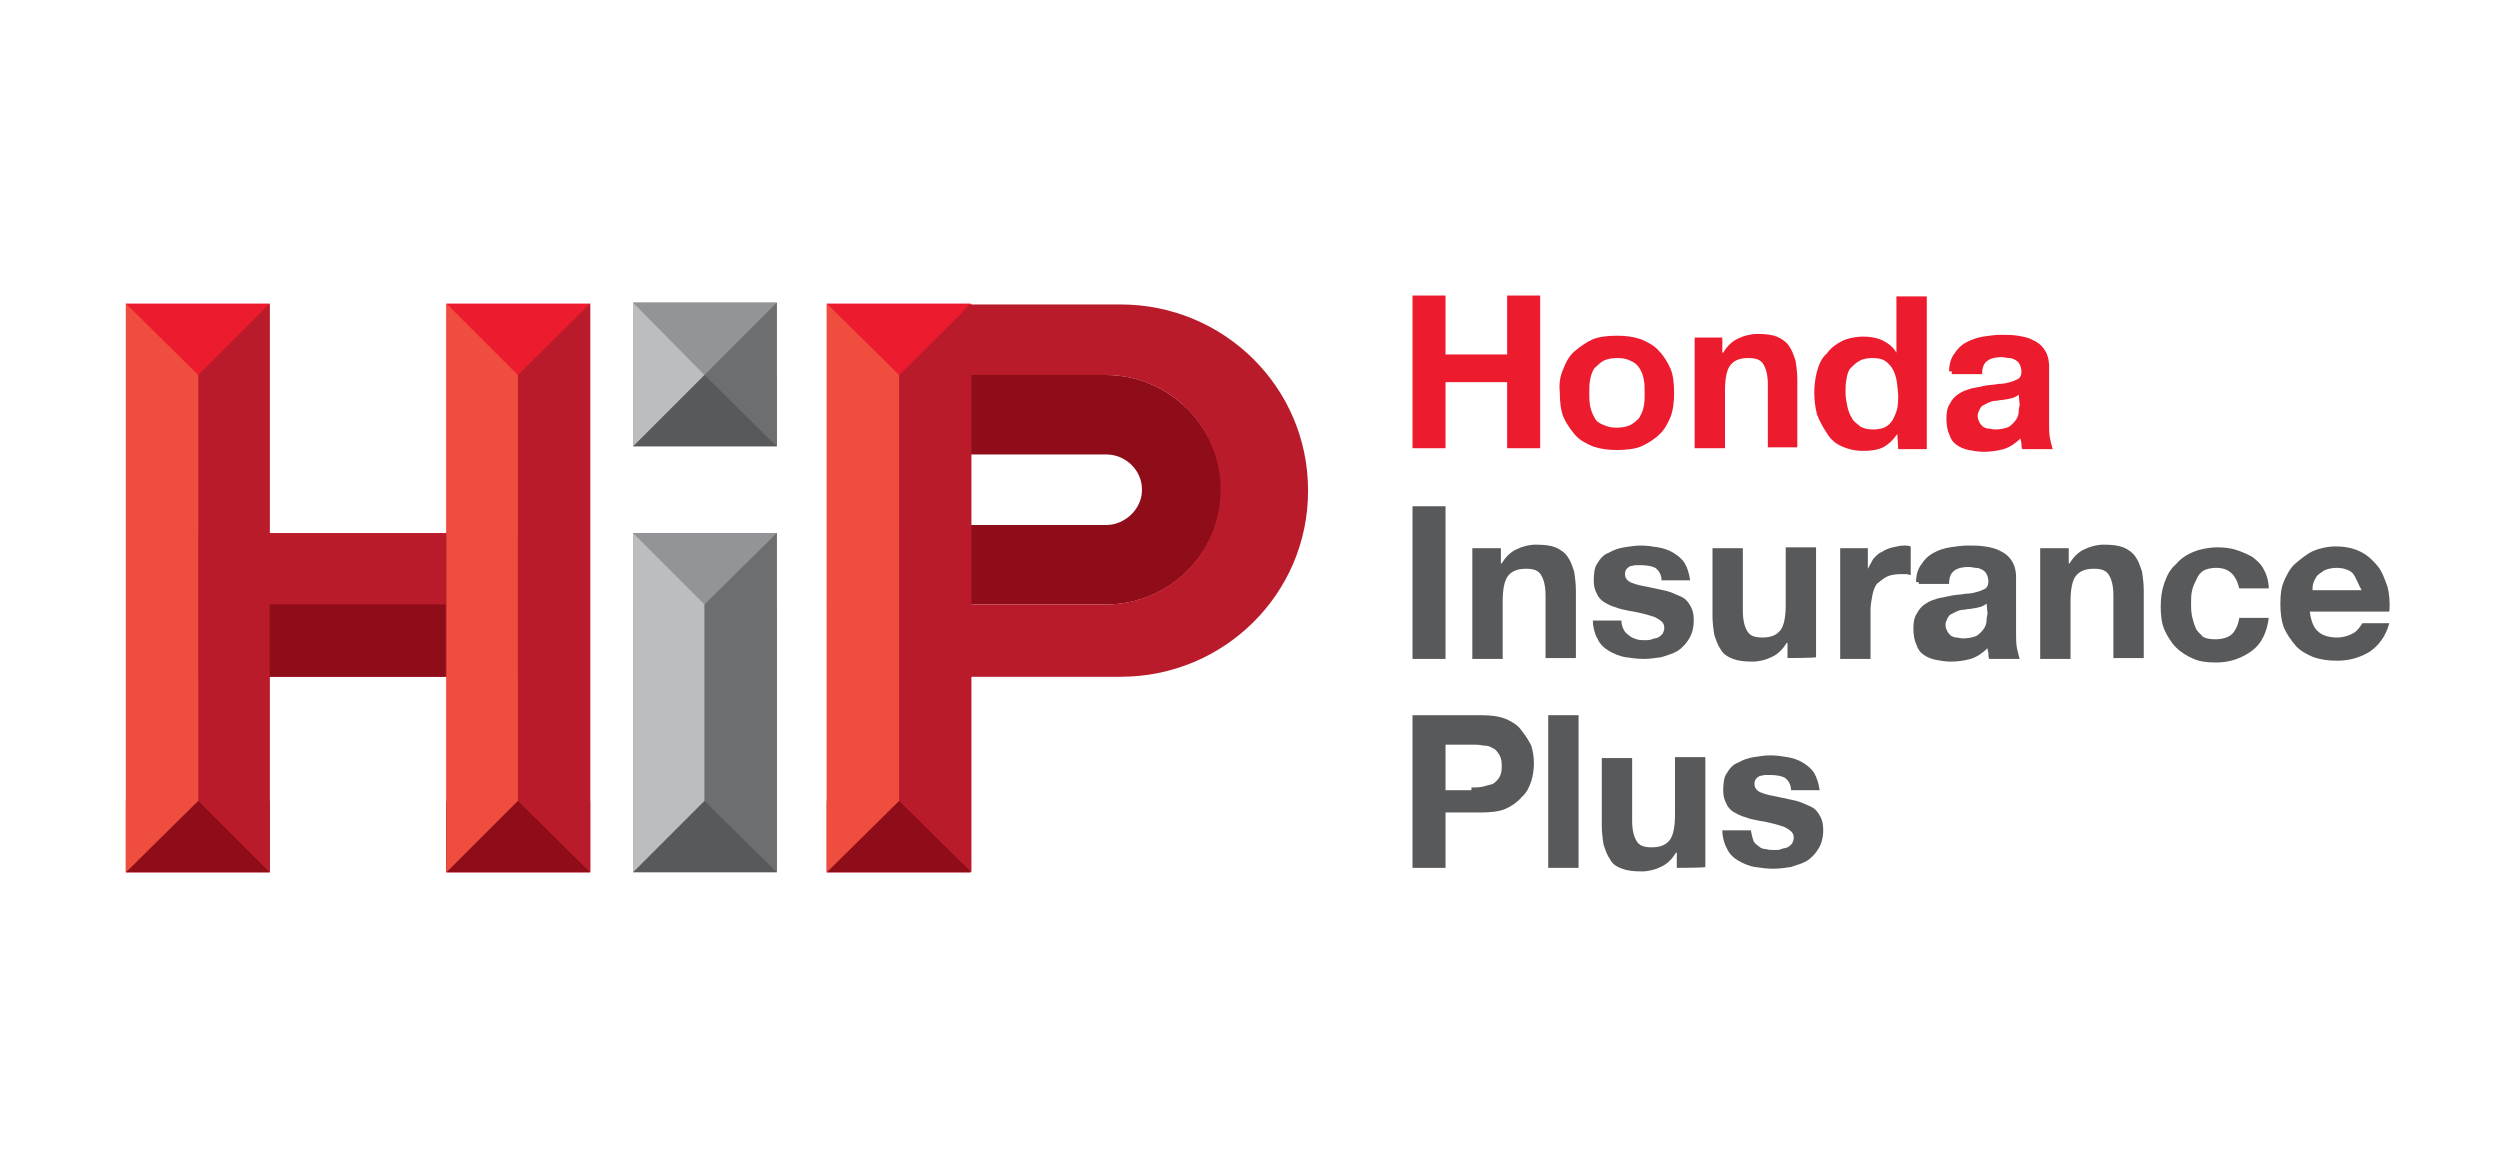
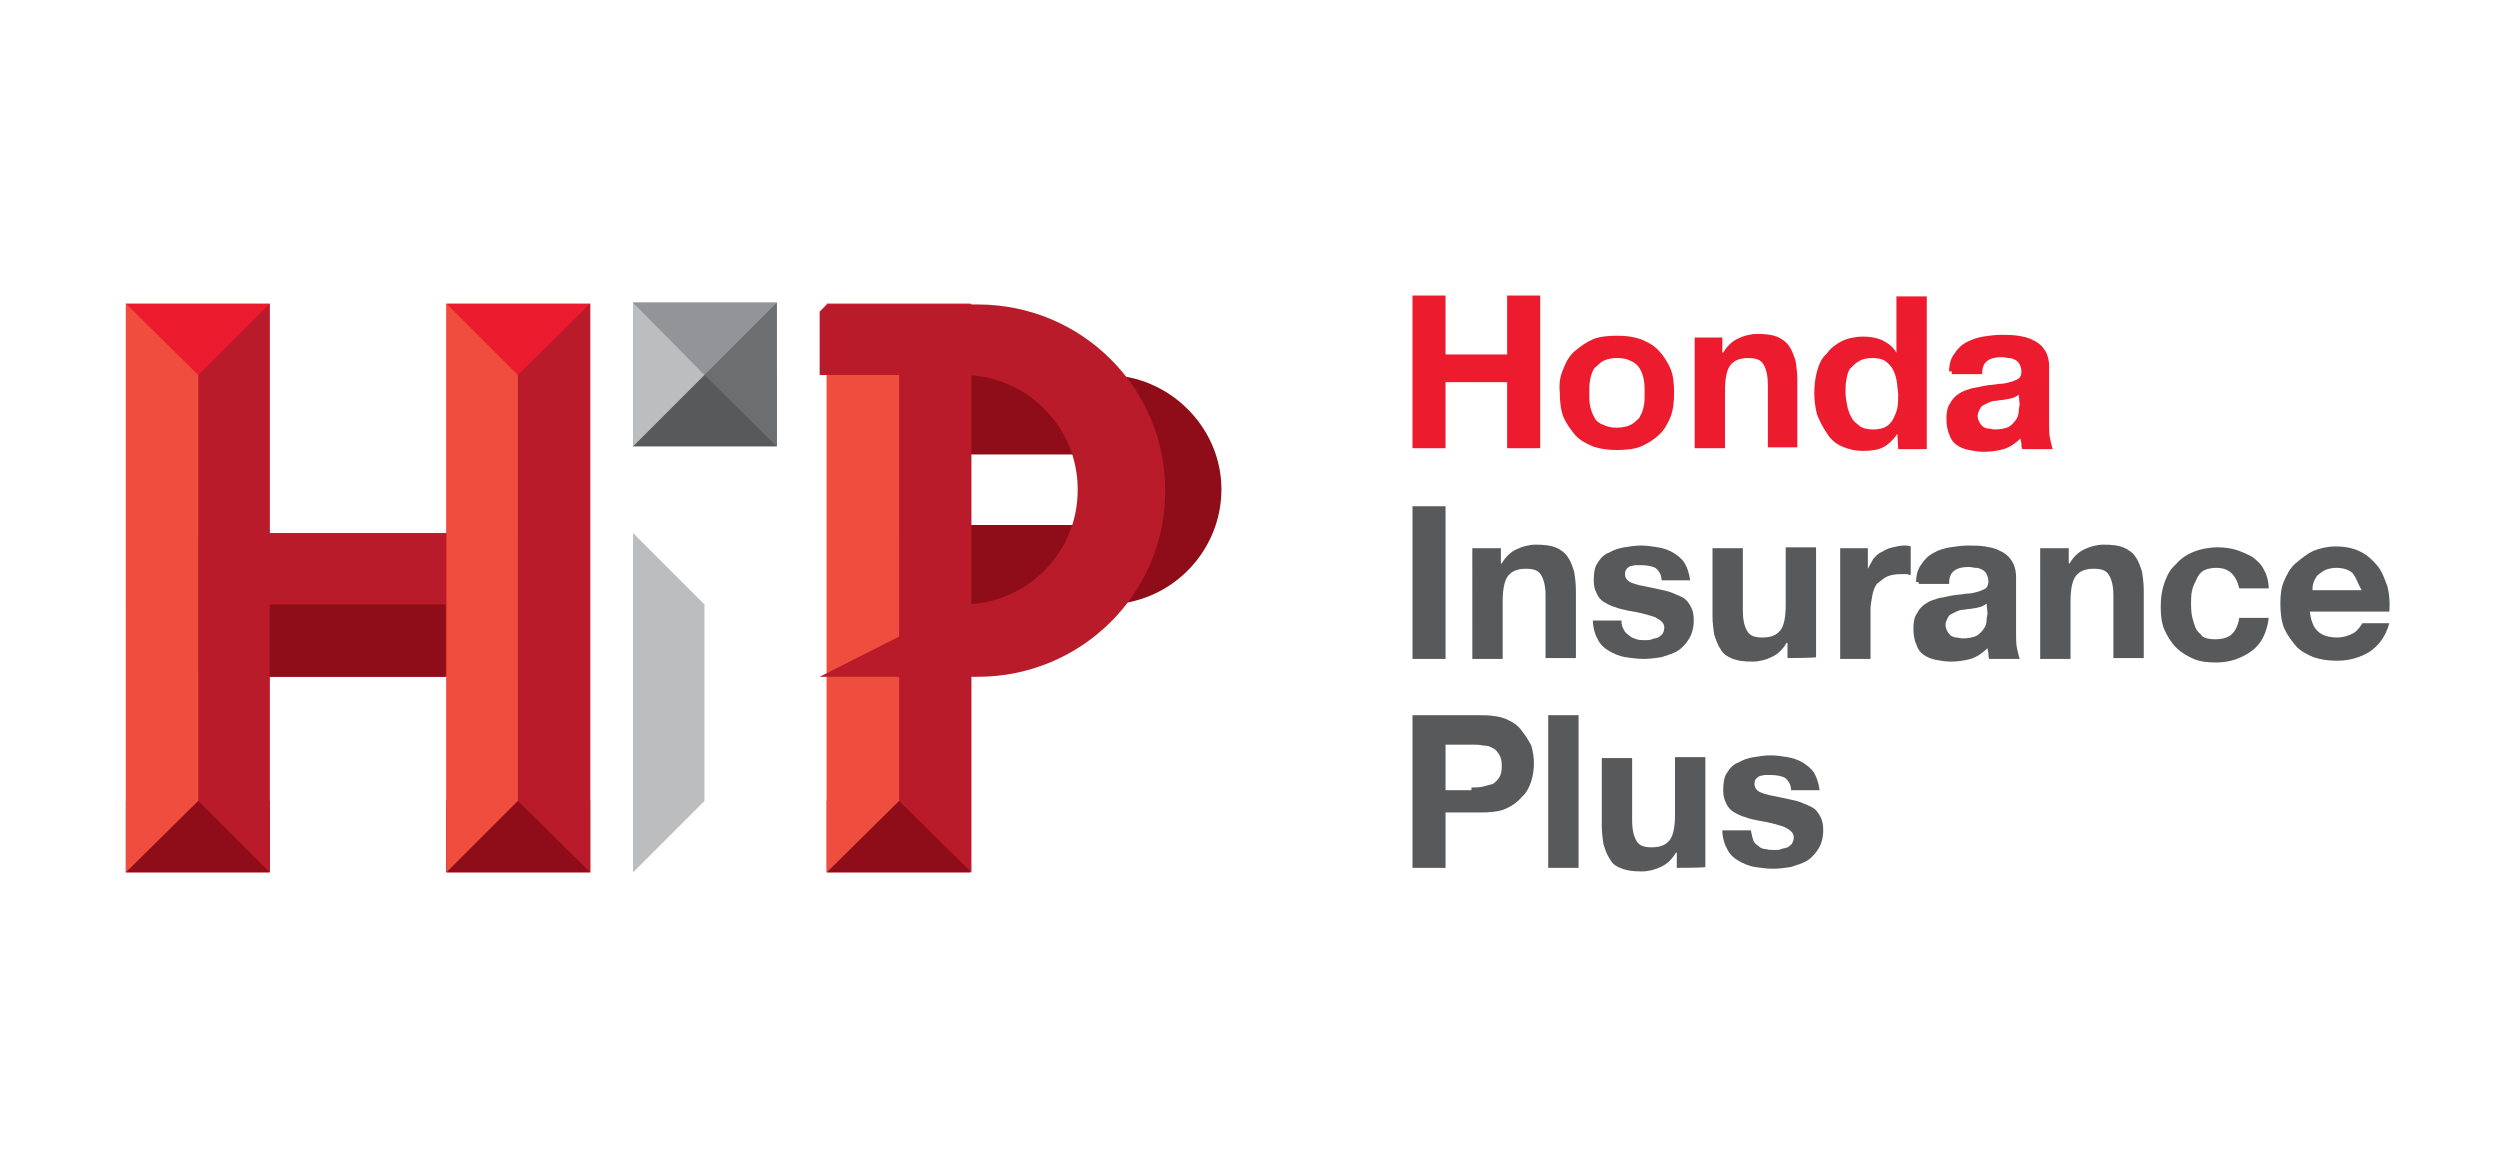
<svg xmlns="http://www.w3.org/2000/svg" version="1.1" id="Layer_1" x="0px" y="0px" viewBox="0 0 280 130" style="enable-background:new 0 0 280 130;" xml:space="preserve">
  <style>
	.st0{fill:#EC1B2E;}
	.st1{fill:#58595B;}
	.st2{fill:#8E0D19;}
	.st3{fill:#929497;}
	.st4{fill:#BA1B2A;}
	.st5{fill:#EF4E3E;}
	.st6{fill:#6D6E70;}
	.st7{fill:#BBBDBF;}
</style>
  <g>
    <polygon class="st0" points="161.9,33.1 161.9,39.7 168.8,39.7 168.8,33.1 172.5,33.1 172.5,50.2 168.8,50.2 168.8,42.8    161.9,42.8 161.9,50.2 158.2,50.2 158.2,33.1  " />
    <path class="st0" d="M175.1,41.3c0.3-0.8,0.7-1.5,1.3-2s1.3-1,2-1.3c0.7-0.3,1.7-0.4,2.7-0.4s1.8,0.1,2.7,0.4   c0.7,0.3,1.5,0.7,2,1.3c0.5,0.5,1,1.3,1.3,2c0.3,0.7,0.4,1.7,0.4,2.7c0,1-0.1,1.9-0.4,2.7c-0.3,0.7-0.7,1.5-1.3,2   c-0.5,0.5-1.3,1-2,1.3c-0.7,0.3-1.7,0.4-2.7,0.4s-1.8-0.1-2.7-0.4c-0.7-0.3-1.5-0.7-2-1.3s-1-1.3-1.3-2c-0.3-0.8-0.4-1.7-0.4-2.7   C174.6,43,174.7,42.2,175.1,41.3 M178.1,45.5c0.1,0.4,0.2,0.8,0.5,1.3c0.2,0.4,0.5,0.6,1,0.8s0.8,0.3,1.5,0.3   c0.5,0,1.1-0.1,1.5-0.3c0.4-0.2,0.7-0.5,1-0.8c0.2-0.4,0.4-0.7,0.5-1.3c0.1-0.4,0.1-1,0.1-1.5s0-1-0.1-1.5s-0.2-0.8-0.5-1.3   c-0.2-0.3-0.5-0.6-1-0.8c-0.4-0.2-0.8-0.3-1.5-0.3c-0.5,0-1.1,0.1-1.5,0.3c-0.4,0.2-0.6,0.5-1,0.8c-0.2,0.3-0.4,0.7-0.5,1.3   c-0.1,0.5-0.1,1-0.1,1.5C178,44.5,178,45,178.1,45.5" />
    <path class="st0" d="M192.9,37.8v1.7h0.1c0.4-0.7,1-1.3,1.7-1.6c0.6-0.3,1.4-0.5,2.1-0.5c1,0,1.7,0.1,2.2,0.3   c0.5,0.2,1.1,0.6,1.4,1.1c0.3,0.4,0.5,1,0.7,1.6c0.1,0.6,0.2,1.4,0.2,2.1v7.6H198v-7c0-1.1-0.2-1.8-0.5-2.3   c-0.3-0.5-0.8-0.7-1.7-0.7c-1,0-1.6,0.3-2,0.8c-0.4,0.5-0.6,1.5-0.6,2.8v6.5h-3.4V37.8H192.9z" />
    <path class="st0" d="M212.5,48.6c-0.4,0.6-1,1.2-1.6,1.5c-0.6,0.3-1.4,0.4-2.2,0.4c-1,0-1.7-0.2-2.4-0.5s-1.3-0.8-1.7-1.5   c-0.4-0.6-0.8-1.3-1.1-2.1c-0.2-0.8-0.3-1.6-0.3-2.4s0.1-1.6,0.3-2.4c0.2-0.7,0.5-1.5,1.1-2c0.4-0.6,1.1-1.1,1.7-1.4   c0.6-0.3,1.5-0.5,2.4-0.5c0.7,0,1.4,0.1,2.1,0.4c0.6,0.3,1.2,0.7,1.6,1.4l0,0v-6.3h3.4v17.1h-3.2L212.5,48.6L212.5,48.6z    M212.4,42.5c-0.1-0.4-0.2-0.8-0.5-1.3c-0.2-0.3-0.5-0.6-0.8-0.8c-0.3-0.2-0.8-0.3-1.4-0.3c-0.5,0-1.1,0.1-1.4,0.3   c-0.4,0.2-0.7,0.5-1,0.8s-0.4,0.7-0.5,1.3c-0.1,0.4-0.1,1-0.1,1.5s0.1,1,0.2,1.5c0.1,0.5,0.3,1,0.5,1.3c0.2,0.4,0.5,0.6,1,1   c0.4,0.2,0.8,0.3,1.4,0.3c0.5,0,1.1-0.1,1.4-0.3c0.4-0.2,0.6-0.5,0.8-0.8c0.2-0.4,0.4-0.8,0.5-1.3c0.1-0.5,0.1-1,0.1-1.5   C212.5,43.4,212.5,43,212.4,42.5" />
    <path class="st0" d="M218.3,41.6c0-0.8,0.2-1.5,0.6-2c0.3-0.5,0.8-1,1.4-1.3s1.2-0.5,1.8-0.6s1.4-0.2,2-0.2c0.6,0,1.3,0,1.9,0.1   c0.6,0.1,1.2,0.2,1.7,0.5c0.5,0.2,1,0.6,1.3,1.1c0.3,0.4,0.5,1.1,0.5,1.8v6.5c0,0.5,0,1.1,0.1,1.6c0.1,0.5,0.2,0.8,0.3,1.2h-3.4   c-0.1-0.2-0.1-0.4-0.1-0.6c0-0.2-0.1-0.4-0.1-0.6c-0.5,0.5-1.2,1-1.9,1.2c-0.7,0.2-1.5,0.3-2.2,0.3c-0.6,0-1.2-0.1-1.7-0.2   c-0.5-0.1-1-0.3-1.4-0.6s-0.6-0.6-0.8-1.2c-0.2-0.4-0.3-1.1-0.3-1.7c0-0.7,0.1-1.3,0.4-1.7c0.2-0.4,0.5-0.8,1-1.1   c0.4-0.3,0.8-0.4,1.4-0.6c0.5-0.1,1.1-0.2,1.5-0.3c0.5-0.1,1.1-0.1,1.5-0.2c0.5,0,1-0.1,1.3-0.2c0.4-0.1,0.6-0.2,1-0.4   c0.2-0.2,0.3-0.4,0.3-0.8c0-0.3-0.1-0.6-0.2-0.8c-0.1-0.2-0.3-0.4-0.5-0.5c-0.2-0.1-0.4-0.2-0.7-0.2c-0.2,0-0.5-0.1-0.8-0.1   c-0.6,0-1.2,0.1-1.6,0.4c-0.4,0.3-0.6,0.7-0.6,1.5h-3.4V41.6z M226.1,44.2c-0.1,0.1-0.3,0.2-0.5,0.3c-0.2,0.1-0.4,0.1-0.7,0.2   c-0.2,0-0.5,0.1-0.7,0.1c-0.3,0-0.5,0.1-0.8,0.1c-0.2,0-0.5,0.1-0.7,0.2s-0.4,0.2-0.6,0.3c-0.2,0.1-0.3,0.3-0.4,0.5   c-0.1,0.2-0.2,0.4-0.2,0.7s0.1,0.5,0.2,0.7c0.1,0.2,0.2,0.3,0.4,0.5c0.2,0.1,0.4,0.2,0.6,0.2c0.2,0,0.5,0.1,0.7,0.1   c0.6,0,1.2-0.1,1.6-0.3c0.3-0.2,0.6-0.5,0.8-0.8c0.2-0.3,0.3-0.6,0.3-1c0-0.3,0.1-0.5,0.1-0.7L226.1,44.2L226.1,44.2z" />
    <rect x="158.2" y="56.7" class="st1" width="3.7" height="17.1" />
    <path class="st1" d="M168.1,61.4v1.7h0.1c0.4-0.7,1-1.3,1.7-1.6c0.6-0.3,1.4-0.5,2.1-0.5c1,0,1.7,0.1,2.2,0.3   c0.5,0.2,1.1,0.6,1.4,1.1c0.3,0.4,0.5,1,0.7,1.6c0.1,0.6,0.2,1.4,0.2,2.1v7.6h-3.4v-7c0-1.1-0.2-1.8-0.5-2.3   c-0.3-0.5-0.8-0.7-1.7-0.7c-1,0-1.6,0.3-2,0.8c-0.4,0.5-0.6,1.5-0.6,2.8v6.5h-3.4V61.4H168.1z" />
    <path class="st1" d="M181.9,70.6c0.1,0.2,0.3,0.4,0.6,0.6c0.2,0.2,0.5,0.3,0.8,0.4c0.3,0.1,0.6,0.1,1,0.1c0.2,0,0.5,0,0.7-0.1   c0.2-0.1,0.5-0.1,0.7-0.2c0.2-0.1,0.4-0.3,0.5-0.4c0.1-0.2,0.2-0.4,0.2-0.7c0-0.5-0.3-0.8-1.1-1.2c-0.6-0.2-1.6-0.5-2.9-0.7   c-0.5-0.1-1-0.2-1.5-0.4c-0.4-0.1-0.8-0.3-1.3-0.6c-0.3-0.2-0.6-0.5-0.8-1c-0.2-0.4-0.3-0.8-0.3-1.4c0-0.8,0.1-1.5,0.4-1.9   c0.3-0.5,0.7-1,1.3-1.2c0.5-0.3,1.1-0.5,1.7-0.6c0.6-0.1,1.3-0.2,1.9-0.2c0.6,0,1.3,0.1,1.9,0.2c0.6,0.1,1.2,0.3,1.7,0.6   c0.5,0.3,1,0.7,1.3,1.2c0.3,0.5,0.5,1.2,0.6,1.9h-3.2c0-0.6-0.3-1.1-0.7-1.4c-0.4-0.2-1-0.3-1.6-0.3c-0.2,0-0.4,0-0.6,0   c-0.2,0-0.4,0.1-0.6,0.1c-0.2,0.1-0.3,0.2-0.4,0.3c-0.1,0.1-0.2,0.3-0.2,0.6c0,0.3,0.1,0.5,0.3,0.7c0.2,0.2,0.5,0.3,0.8,0.4   s0.7,0.2,1.3,0.3c0.4,0.1,1,0.2,1.4,0.3c0.5,0.1,1,0.2,1.5,0.4c0.4,0.2,0.8,0.3,1.3,0.6c0.3,0.2,0.6,0.6,0.8,1   c0.2,0.4,0.3,0.8,0.3,1.5c0,0.8-0.2,1.5-0.5,2c-0.3,0.5-0.7,1-1.3,1.4c-0.5,0.3-1.2,0.5-1.8,0.7c-0.6,0.1-1.4,0.2-2,0.2   c-0.7,0-1.4-0.1-2.1-0.2c-0.6-0.1-1.3-0.4-1.8-0.7c-0.5-0.3-1-0.7-1.3-1.4c-0.3-0.5-0.5-1.3-0.5-2h3.2   C181.6,70.1,181.8,70.4,181.9,70.6" />
    <path class="st1" d="M200.2,73.7V72h-0.1c-0.4,0.7-1,1.3-1.7,1.6c-0.6,0.3-1.4,0.5-2.1,0.5c-1,0-1.7-0.1-2.2-0.3   c-0.5-0.2-1.1-0.5-1.4-1.1c-0.3-0.4-0.5-1-0.7-1.6c-0.1-0.6-0.2-1.4-0.2-2.1v-7.6h3.4v7c0,1.1,0.2,1.8,0.5,2.3   c0.3,0.5,0.8,0.7,1.7,0.7c1,0,1.6-0.3,2-0.8c0.4-0.5,0.6-1.5,0.6-2.8v-6.5h3.4v12.3C203.4,73.7,200.2,73.7,200.2,73.7z" />
    <path class="st1" d="M209.2,61.4v2.3l0,0c0.2-0.4,0.4-0.7,0.6-1.1c0.3-0.3,0.5-0.6,1-0.8c0.3-0.2,0.7-0.4,1.2-0.5s0.8-0.2,1.3-0.2   c0.2,0,0.4,0,0.7,0.1v3.2c-0.2,0-0.3-0.1-0.5-0.1s-0.4,0-0.6,0c-0.6,0-1.2,0.1-1.6,0.3c-0.4,0.2-0.7,0.5-1.1,0.8   c-0.2,0.3-0.4,0.7-0.5,1.3s-0.2,1-0.2,1.6v5.5h-3.4V61.4H209.2z" />
    <path class="st1" d="M214.6,65.2c0-0.8,0.2-1.5,0.6-2c0.3-0.5,0.8-1,1.4-1.3c0.5-0.3,1.2-0.5,1.8-0.6c0.6-0.1,1.4-0.2,2-0.2   c0.6,0,1.3,0,1.9,0.1c0.6,0.1,1.2,0.2,1.7,0.5c0.5,0.2,1,0.6,1.3,1.1c0.3,0.4,0.5,1.1,0.5,1.8V71c0,0.5,0,1.1,0.1,1.6   s0.2,0.8,0.3,1.2h-3.4c-0.1-0.2-0.1-0.4-0.1-0.6s-0.1-0.4-0.1-0.6c-0.5,0.5-1.2,1-1.9,1.2c-0.7,0.2-1.5,0.3-2.2,0.3   c-0.6,0-1.2-0.1-1.7-0.2c-0.5-0.1-1-0.3-1.4-0.6c-0.4-0.3-0.6-0.6-0.8-1.2c-0.2-0.4-0.3-1.1-0.3-1.7c0-0.7,0.1-1.3,0.4-1.7   c0.2-0.4,0.5-0.8,1-1.1c0.4-0.3,0.8-0.4,1.4-0.6c0.5-0.1,1.1-0.2,1.5-0.3c0.5-0.1,1.1-0.1,1.5-0.2c0.5,0,1-0.1,1.3-0.2   c0.4-0.1,0.6-0.2,1-0.4c0.2-0.2,0.3-0.4,0.3-0.8c0-0.3-0.1-0.6-0.2-0.8c-0.1-0.2-0.3-0.4-0.5-0.5s-0.4-0.2-0.7-0.2   c-0.2,0-0.5-0.1-0.8-0.1c-0.6,0-1.2,0.1-1.6,0.4c-0.4,0.3-0.6,0.7-0.6,1.5h-3.4V65.2z M222.5,67.6c-0.1,0.1-0.3,0.2-0.5,0.3   c-0.2,0.1-0.4,0.1-0.7,0.2c-0.2,0-0.5,0.1-0.7,0.1c-0.3,0-0.5,0.1-0.8,0.1c-0.2,0-0.5,0.1-0.7,0.2s-0.4,0.2-0.6,0.3   c-0.2,0.1-0.3,0.3-0.4,0.5c-0.1,0.2-0.2,0.4-0.2,0.7s0.1,0.5,0.2,0.7c0.1,0.2,0.2,0.3,0.4,0.5c0.2,0.1,0.4,0.2,0.6,0.2   c0.2,0,0.5,0.1,0.7,0.1c0.6,0,1.2-0.1,1.6-0.3c0.3-0.2,0.6-0.5,0.8-0.8c0.2-0.3,0.3-0.6,0.3-1c0-0.3,0.1-0.5,0.1-0.7L222.5,67.6   L222.5,67.6z" />
    <path class="st1" d="M231.7,61.4v1.7h0.1c0.4-0.7,1-1.3,1.7-1.6c0.6-0.3,1.4-0.5,2.1-0.5c1,0,1.7,0.1,2.2,0.3   c0.5,0.2,1.1,0.6,1.4,1.1c0.3,0.4,0.5,1,0.7,1.6c0.1,0.6,0.2,1.4,0.2,2.1v7.6h-3.4v-7c0-1.1-0.2-1.8-0.5-2.3   c-0.3-0.5-0.8-0.7-1.7-0.7c-1,0-1.6,0.3-2,0.8c-0.4,0.5-0.6,1.5-0.6,2.8v6.5h-3.4V61.4H231.7z" />
    <path class="st1" d="M248.2,63.6c-0.5,0-1,0.1-1.4,0.3c-0.3,0.2-0.6,0.5-0.8,1c-0.2,0.4-0.4,0.8-0.5,1.3c-0.1,0.4-0.1,1-0.1,1.4   s0,0.8,0.1,1.4c0.1,0.4,0.2,0.8,0.4,1.3s0.5,0.6,0.8,1c0.3,0.2,0.8,0.3,1.4,0.3c0.8,0,1.5-0.2,1.9-0.6c0.4-0.4,0.7-1.1,0.8-1.8h3.3   c-0.2,1.6-0.8,2.9-1.9,3.7c-1.1,0.8-2.4,1.3-4,1.3c-1,0-1.8-0.1-2.5-0.4s-1.4-0.7-2-1.3c-0.5-0.5-1-1.3-1.3-2   c-0.3-0.7-0.4-1.6-0.4-2.5c0-1,0.1-1.8,0.4-2.7c0.3-0.8,0.6-1.5,1.3-2.1c0.5-0.6,1.2-1.1,2-1.4c0.7-0.3,1.7-0.5,2.7-0.5   c0.7,0,1.5,0.1,2.1,0.3c0.6,0.2,1.3,0.5,1.8,0.8c0.5,0.4,1,0.8,1.3,1.5c0.3,0.5,0.5,1.3,0.5,2h-3.3   C250.4,64.3,249.6,63.6,248.2,63.6" />
    <path class="st1" d="M259.6,70.7c0.5,0.5,1.3,0.7,2.2,0.7c0.6,0,1.3-0.2,1.8-0.5c0.5-0.3,0.7-0.7,1-1.1h3c-0.4,1.5-1.2,2.5-2.2,3.2   c-1,0.6-2.2,1-3.6,1c-1,0-1.8-0.1-2.7-0.4c-0.7-0.3-1.5-0.7-2-1.3s-1-1.3-1.3-2c-0.3-0.8-0.4-1.7-0.4-2.7s0.1-1.8,0.4-2.5   c0.3-0.7,0.7-1.5,1.3-2s1.3-1.1,2-1.4c0.7-0.3,1.6-0.5,2.5-0.5c1.1,0,2,0.2,2.8,0.6s1.4,1,1.9,1.6c0.5,0.6,0.8,1.5,1.1,2.3   c0.2,0.8,0.3,1.8,0.2,2.8h-8.9C258.8,69.4,259.1,70.3,259.6,70.7 M263.5,64.2c-0.4-0.4-1.1-0.6-1.8-0.6c-0.5,0-1,0.1-1.4,0.3   c-0.3,0.2-0.6,0.4-0.8,0.6c-0.2,0.3-0.3,0.5-0.4,0.8s-0.1,0.5-0.1,0.8h5.5C264.1,65.4,263.9,64.7,263.5,64.2" />
    <path class="st1" d="M165.8,80.1c1.1,0,2,0.1,2.8,0.4c0.7,0.3,1.4,0.7,1.8,1.3c0.4,0.5,0.8,1.1,1.1,1.7c0.2,0.6,0.3,1.4,0.3,2   s-0.1,1.4-0.3,2c-0.2,0.6-0.5,1.3-1.1,1.8c-0.4,0.5-1.1,1-1.8,1.3c-0.7,0.3-1.7,0.4-2.8,0.4h-3.9v6.2h-3.7V80.1H165.8z M164.8,88.2   c0.4,0,0.8,0,1.3-0.1c0.4-0.1,0.7-0.2,1.1-0.3c0.3-0.2,0.5-0.4,0.7-0.7c0.2-0.3,0.3-0.7,0.3-1.3s-0.1-1-0.3-1.3   c-0.2-0.3-0.4-0.6-0.7-0.7c-0.3-0.2-0.6-0.3-1.1-0.3c-0.4-0.1-0.8-0.1-1.3-0.1h-2.9v5.1h2.9V88.2z" />
    <rect x="173.4" y="80.1" class="st1" width="3.4" height="17.1" />
    <path class="st1" d="M187.8,97.2v-1.7h-0.1c-0.4,0.7-1,1.3-1.7,1.6c-0.6,0.3-1.4,0.5-2.1,0.5c-1,0-1.7-0.1-2.2-0.3   c-0.6-0.2-1.1-0.5-1.4-1.1c-0.3-0.4-0.5-1-0.7-1.6c-0.1-0.6-0.2-1.4-0.2-2.1v-7.6h3.4v7c0,1.1,0.2,1.8,0.5,2.3s0.8,0.7,1.7,0.7   c1,0,1.6-0.3,2-0.8c0.4-0.5,0.6-1.5,0.6-2.8v-6.5h3.4v12.3C191,97.2,187.8,97.2,187.8,97.2z" />
    <path class="st1" d="M196.4,94.2c0.1,0.2,0.3,0.4,0.6,0.6c0.2,0.2,0.5,0.3,0.8,0.3c0.3,0.1,0.6,0.1,1,0.1c0.2,0,0.5,0,0.7-0.1   s0.5-0.1,0.7-0.2s0.4-0.3,0.5-0.4c0.1-0.2,0.2-0.4,0.2-0.7c0-0.5-0.3-0.8-1.1-1.2c-0.6-0.2-1.6-0.5-2.9-0.7c-0.5-0.1-1-0.2-1.5-0.4   c-0.4-0.1-0.8-0.3-1.3-0.6c-0.3-0.2-0.6-0.5-0.8-1c-0.2-0.4-0.3-0.8-0.3-1.4c0-0.8,0.1-1.5,0.4-1.9c0.3-0.5,0.7-1,1.3-1.2   c0.5-0.3,1.1-0.5,1.7-0.6c0.6-0.1,1.3-0.2,1.9-0.2c0.6,0,1.3,0.1,1.9,0.2s1.2,0.3,1.7,0.6c0.5,0.3,1,0.7,1.3,1.2   c0.3,0.5,0.5,1.2,0.6,1.9h-3.2c0-0.6-0.3-1.1-0.7-1.4c-0.4-0.2-1-0.3-1.6-0.3c-0.2,0-0.4,0-0.6,0s-0.4,0.1-0.6,0.1   c-0.2,0.1-0.3,0.2-0.4,0.3c-0.1,0.1-0.2,0.3-0.2,0.6s0.1,0.5,0.3,0.7c0.2,0.2,0.5,0.3,0.8,0.4c0.3,0.1,0.7,0.2,1.3,0.3   c0.4,0.1,1,0.2,1.4,0.3c0.5,0.1,1,0.2,1.5,0.4c0.4,0.2,0.8,0.3,1.3,0.6c0.3,0.2,0.6,0.6,0.8,1c0.2,0.4,0.3,0.8,0.3,1.5   c0,0.8-0.2,1.5-0.5,2s-0.7,1-1.3,1.4c-0.5,0.3-1.2,0.5-1.8,0.7c-0.6,0.1-1.4,0.2-2,0.2c-0.7,0-1.4-0.1-2.1-0.2   c-0.6-0.1-1.3-0.4-1.8-0.7c-0.5-0.3-1-0.7-1.3-1.4c-0.3-0.5-0.5-1.3-0.5-2h3.2C196.2,93.6,196.3,93.9,196.4,94.2" />
    <path class="st2" d="M136.8,54.8L136.8,54.8c0,7.1-5.8,12.9-12.9,12.9h-16v-8.9h16c2.1,0,4-1.8,4-3.9v-0.1c0-2.1-1.8-3.9-4-3.9h-16   V42h16C130.9,42,136.8,47.8,136.8,54.8" />
-     <rect x="70.9" y="59.7" class="st1" width="16.1" height="38" />
    <rect x="50" y="34" class="st0" width="16.1" height="63.7" />
    <rect x="50" y="89.7" class="st2" width="16.1" height="8" />
    <rect x="14.1" y="34" class="st0" width="16.1" height="63.7" />
    <rect x="14.1" y="89.7" class="st2" width="16.1" height="8" />
-     <rect x="70.9" y="59.7" class="st3" width="16.1" height="8" />
    <polygon class="st4" points="30.2,34 22.2,42 22.2,59.7 14.1,67.7 22.2,75.8 22.2,89.7 30.2,97.7  " />
    <rect x="22.2" y="59.7" class="st4" width="35.9" height="16.1" />
    <rect x="30.2" y="67.7" class="st2" width="19.7" height="8.1" />
    <polygon class="st5" points="22.2,89.7 14.1,97.7 14.1,34 22.2,42  " />
    <polygon class="st4" points="66.1,34 58,42 58,59.7 50,67.7 58,75.8 58,89.7 66.1,97.7  " />
    <rect x="70.9" y="33.9" class="st1" width="16.1" height="16.1" />
    <rect x="70.9" y="33.9" class="st3" width="16.1" height="8.1" />
    <polygon class="st6" points="87,33.9 78.9,42 87,50  " />
    <polygon class="st7" points="70.9,33.9 78.9,42 70.9,50  " />
-     <polygon class="st6" points="87,59.7 78.9,67.7 78.9,89.7 87,97.7  " />
    <polygon class="st7" points="70.9,59.7 78.9,67.7 78.9,89.7 70.9,97.7  " />
    <rect x="92.6" y="34" class="st0" width="16.1" height="63.7" />
    <rect x="92.6" y="89.7" class="st2" width="16.1" height="8" />
    <polygon class="st4" points="108.8,34 100.7,42 100.7,59.7 92.6,67.7 100.7,75.8 100.7,89.7 108.8,97.7  " />
    <polygon class="st5" points="100.7,89.7 92.6,97.7 92.6,34 100.7,42  " />
-     <path class="st4" d="M107.8,67.7h16c7.1,0,12.9-5.7,12.9-12.8v-0.1c0-7.1-5.8-12.8-12.9-12.8h-16v-7.1l0.8-0.8h16.9   c11.6,0,21,9.3,21,20.8v0.1c0,11.5-9.4,20.8-21,20.8h-17.7L107.8,67.7L107.8,67.7z" />
+     <path class="st4" d="M107.8,67.7c7.1,0,12.9-5.7,12.9-12.8v-0.1c0-7.1-5.8-12.8-12.9-12.8h-16v-7.1l0.8-0.8h16.9   c11.6,0,21,9.3,21,20.8v0.1c0,11.5-9.4,20.8-21,20.8h-17.7L107.8,67.7L107.8,67.7z" />
    <polygon class="st5" points="50,34 58,42 58,59.7 58,67.7 58,75.8 58,89.7 50,97.7  " />
  </g>
</svg>